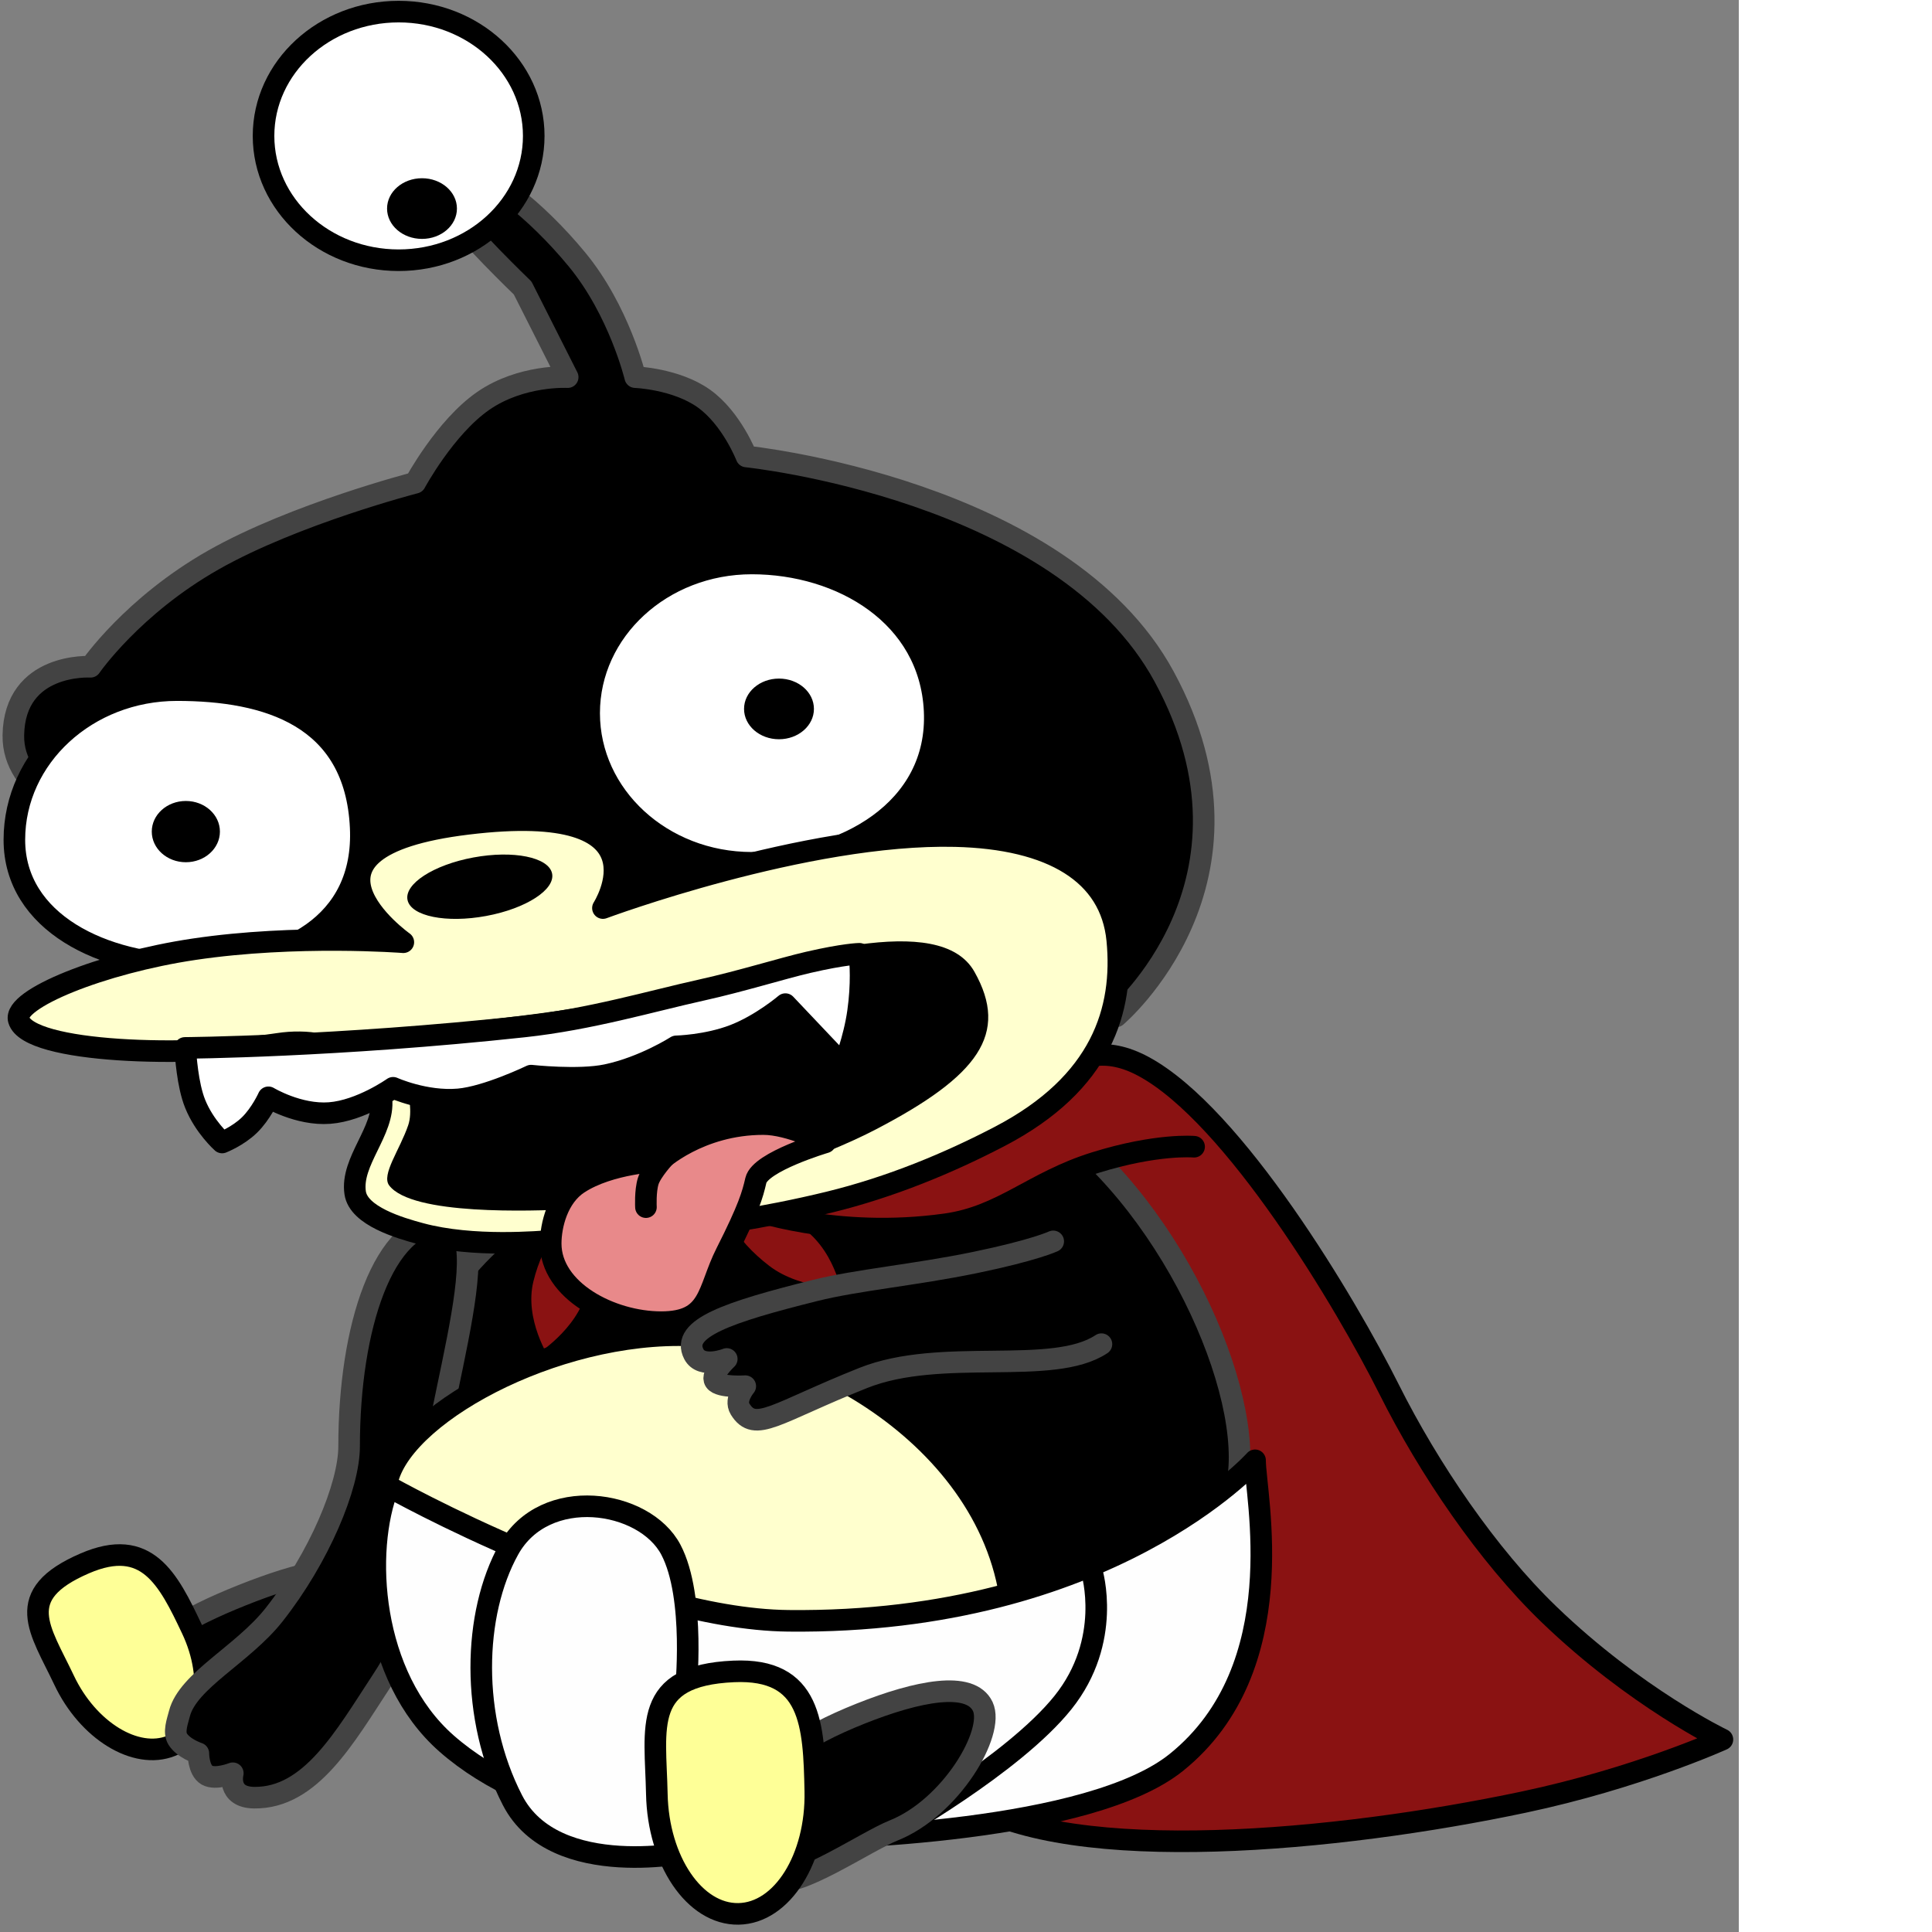
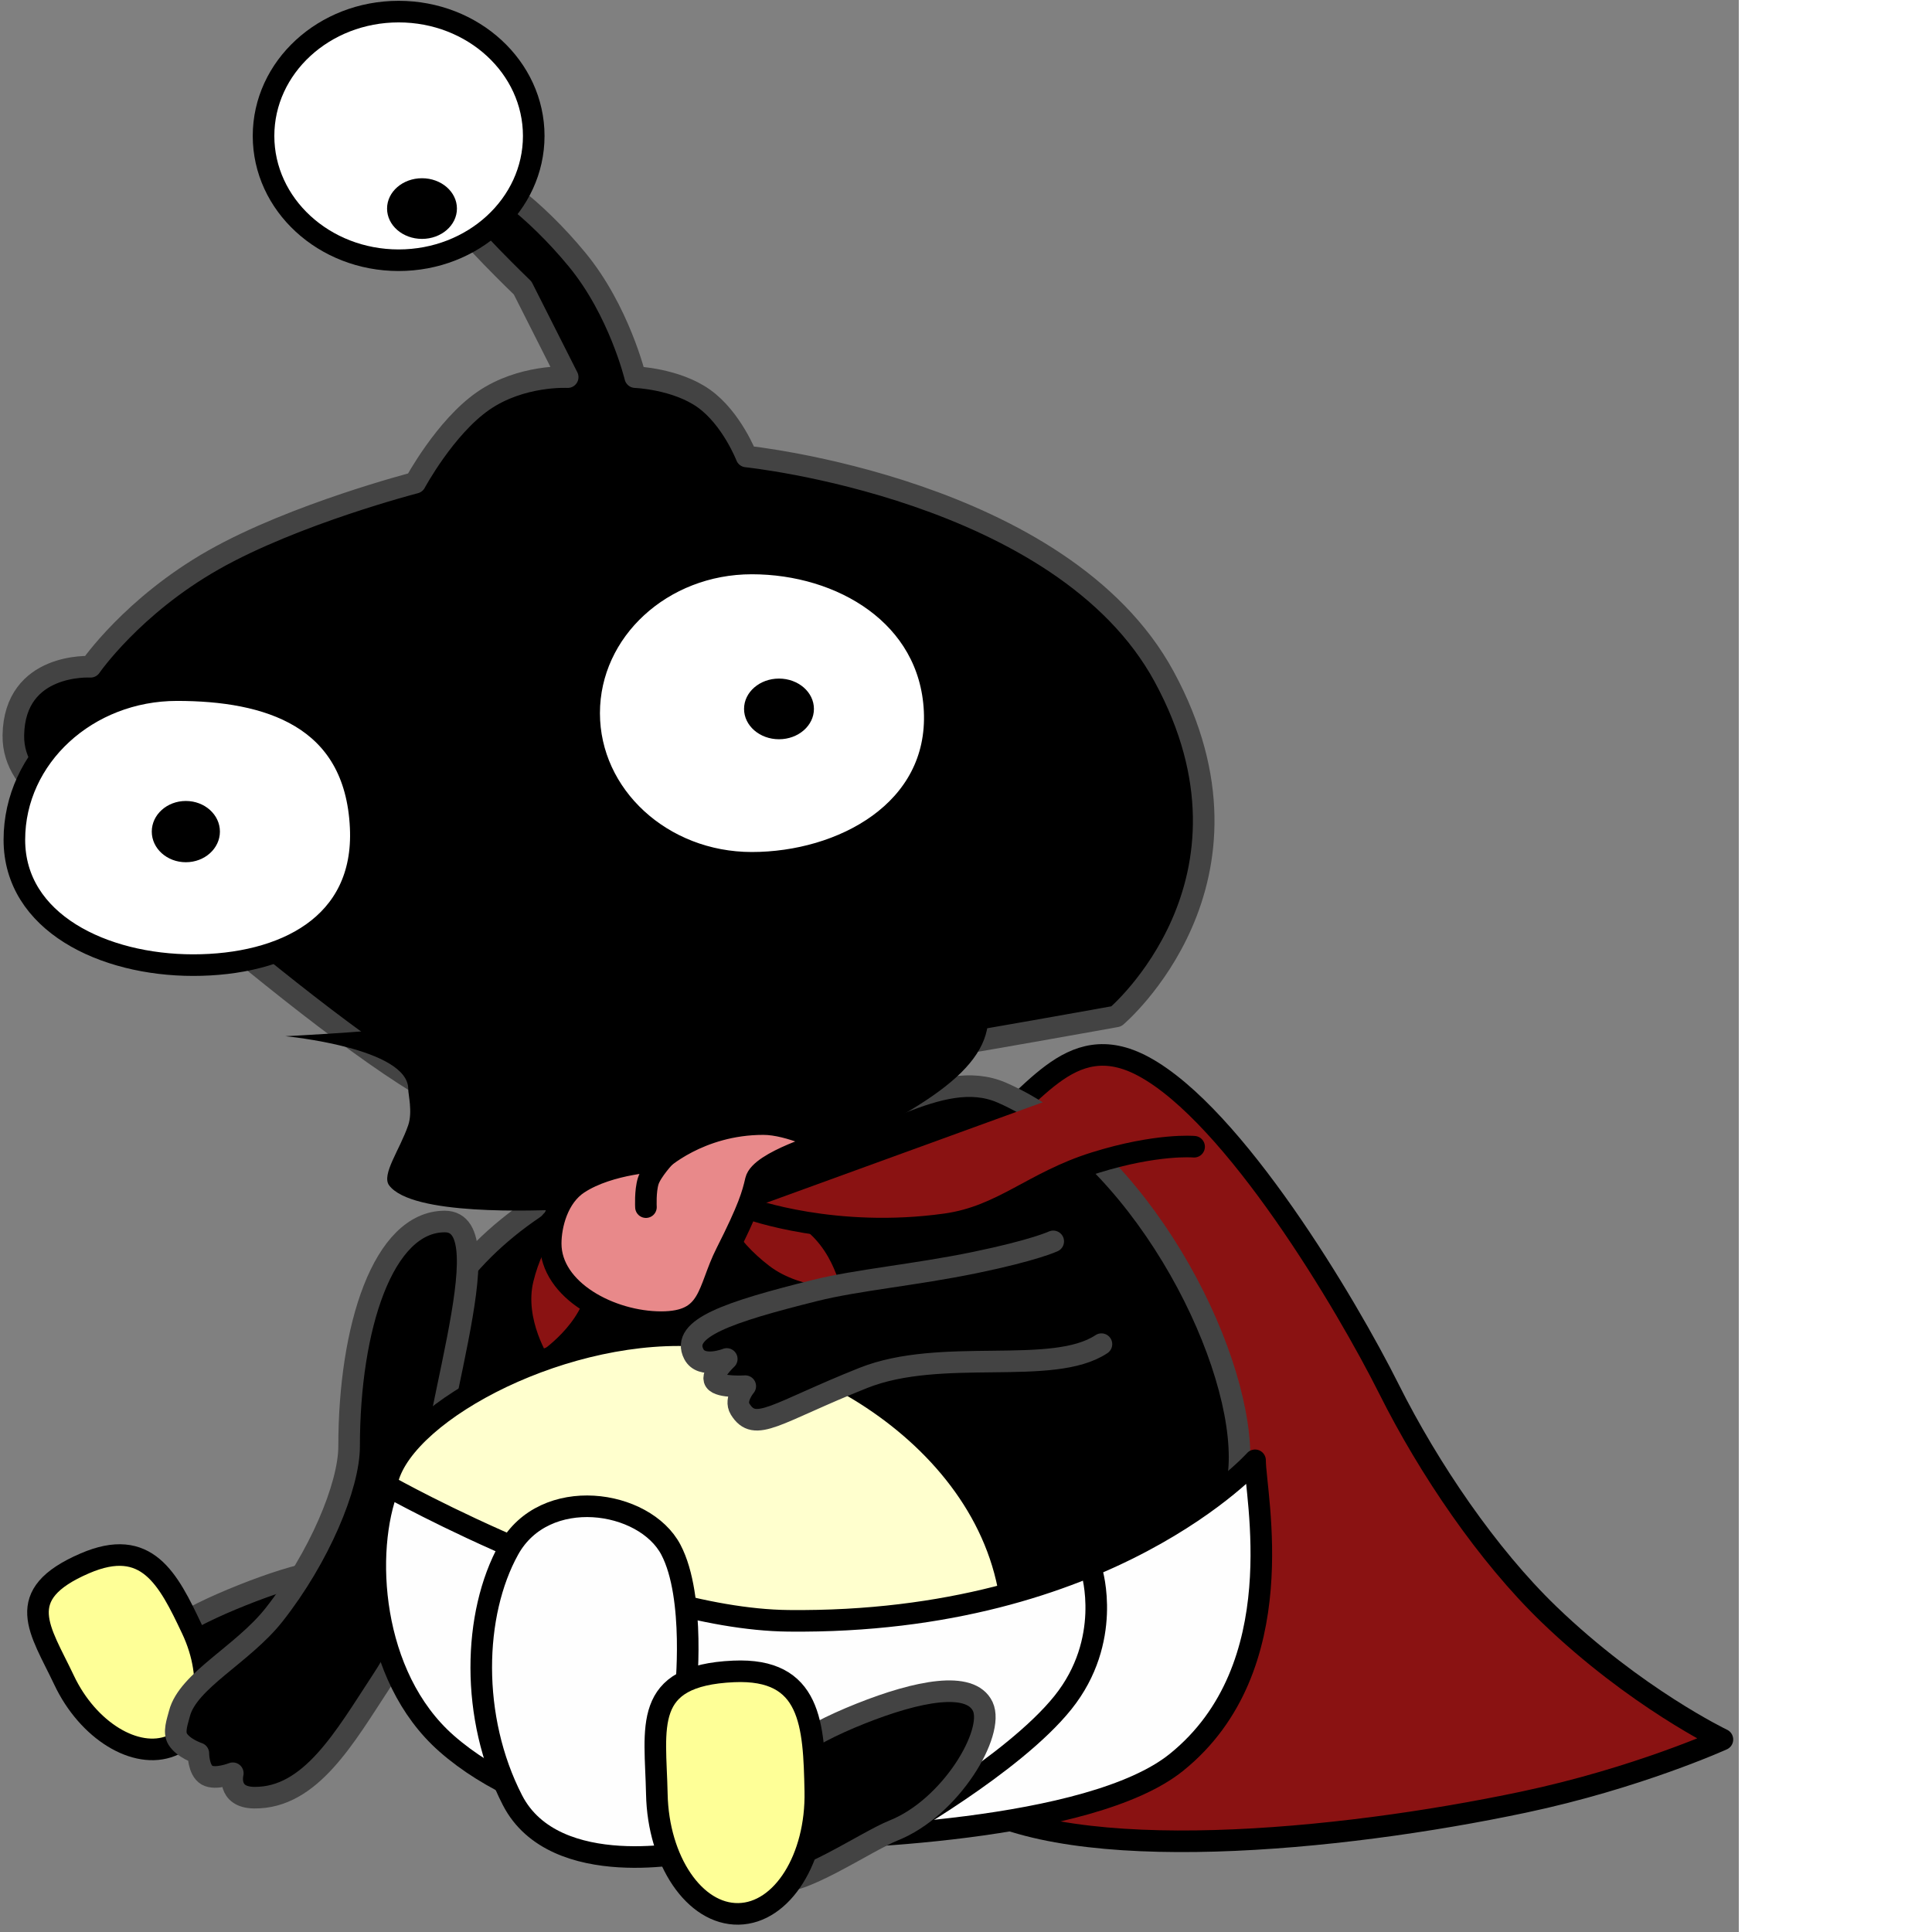
<svg xmlns="http://www.w3.org/2000/svg" width="256" height="256" viewBox="0 0 234 260" fill="none" preserveAspectRatio="xMinYMin meet">
  <rect x="0" y="0" width="234" height="260" fill="#808080" stroke="none" />
  <path opacity="0.998" d="M150.956 195.113C150.956 173.024 123.154 158.269 131.183 153.319C138.893 148.566 143.664 138.021 153.878 143.511C166.097 150.08 181.192 175.481 186.936 186.959C192.295 197.666 200.2 209.296 208.434 217.234C220.13 228.51 231.796 234.094 231.796 234.094C231.796 234.094 220.321 239.298 205.032 242.526C179.991 247.815 144.434 251.147 130.194 242.396C122.268 237.523 150.956 201.266 150.956 195.113Z" fill="#8A1212" stroke="black" stroke-width="2.905" stroke-miterlimit="10" stroke-linejoin="round" />
  <path opacity="0.998" d="M20.494 223.742C19.25 221.105 24.842 217.769 32.575 214.681C40.307 211.595 47.253 209.927 48.496 212.564C49.74 215.201 43.072 223.718 35.34 226.804C27.608 229.89 21.737 226.379 20.494 223.742Z" fill="black" stroke="#434343" stroke-width="2.905" stroke-miterlimit="10" stroke-linejoin="round" />
  <path opacity="0.998" d="M54.611 191.488C54.611 169.911 78.249 152.42 107.409 152.42C116.607 152.42 126.402 143.361 134.833 147.05C153.13 155.056 166.815 181.334 166.815 196.104C166.815 209.876 154.247 216.726 137.751 222.322C129.837 225.007 120.403 224.655 111.522 225.833C109.911 226.046 109.028 230.557 107.409 230.557C78.249 230.557 54.611 213.065 54.611 191.488Z" fill="black" stroke="#434343" stroke-width="2.905" stroke-miterlimit="10" stroke-linejoin="round" />
  <path opacity="0.998" d="M70.368 172.117C71.792 166.311 75.174 162.066 77.923 162.637C80.672 163.207 81.746 168.377 80.323 174.183C78.9 179.99 72.768 183.663 72.768 183.663C72.768 183.663 68.945 177.923 70.368 172.117Z" fill="#8A1212" stroke="black" stroke-width="2.905" stroke-miterlimit="10" stroke-linejoin="round" />
  <path opacity="0.998" d="M102.639 171.507C97.668 167.698 95.1 162.994 96.903 161.002C98.707 159.01 104.199 160.483 109.169 164.292C114.14 168.101 114.904 174.796 114.904 174.796C114.904 174.796 107.609 175.316 102.639 171.507Z" fill="#8A1212" stroke="black" stroke-width="2.905" stroke-miterlimit="10" stroke-linejoin="round" />
  <path opacity="0.998" d="M147.265 145.819C147.265 145.819 155.701 153.866 147.346 156.475C138.991 159.083 134.923 163.684 127.276 164.753C112.322 166.844 100.88 162.684 100.88 162.684" fill="#8A1212" />
  <path opacity="0.998" d="M160.697 154.32C160.697 154.32 155.701 153.866 147.346 156.475C138.991 159.083 134.923 163.684 127.276 164.753C112.322 166.844 100.88 162.684 100.88 162.684" stroke="black" stroke-width="2.905" stroke-miterlimit="10" stroke-linecap="round" stroke-linejoin="round" />
  <path opacity="0.998" d="M8.625 226.109C5.42 219.326 1.549 214.641 11.423 210.386C19.76 206.794 22.623 212.444 25.828 219.228C29.033 226.011 27.78 233.051 23.029 234.951C18.278 236.851 11.829 232.892 8.625 226.109Z" fill="#FEFF97" stroke="black" stroke-width="2.905" stroke-miterlimit="10" stroke-linejoin="round" />
  <path opacity="0.998" d="M46.981 194.644C46.981 178.612 51.566 164.385 59.857 164.385C68.148 164.385 57.074 192.187 57.074 208.219C57.074 215.299 55.22 220.334 51.328 226.263C46.407 233.759 41.809 242.015 34.202 241.922C30.479 241.877 31.331 238.636 31.331 238.636C31.331 238.636 29.006 239.56 27.847 238.89C26.688 238.22 26.694 235.955 26.694 235.955C26.694 235.955 24.688 235.303 23.91 234.032C23.339 233.097 23.864 231.707 24.15 230.603C25.303 226.15 32.665 222.653 36.876 217.317C42.952 209.62 46.981 199.969 46.981 194.644Z" fill="black" stroke="#434343" stroke-width="2.905" stroke-miterlimit="10" stroke-linejoin="round" />
  <path opacity="0.998" d="M12.185 89.732C12.185 89.732 17.813 81.542 28.736 75.35C39.659 69.158 55.878 64.966 55.878 64.966C55.878 64.966 59.899 57.505 65.029 53.952C70.158 50.398 76.397 50.753 76.397 50.753L70.337 38.758C70.337 38.758 62.478 31.203 60.326 27.907C58.738 25.475 61.527 23.152 62.724 23.152C65.4 23.152 71.959 28.021 77.649 34.921C83.34 41.821 85.487 50.753 85.487 50.753C85.487 50.753 90.978 50.961 94.721 53.631C98.464 56.301 100.458 61.433 100.458 61.433C100.458 61.433 142.953 65.785 156.667 91.058C171.658 118.684 150.221 136.781 150.221 136.781C150.221 136.781 80.224 149.535 65.013 149.535C55.235 149.535 11.166 109.805 11.166 109.805C11.166 109.805 1.677 106.496 1.797 98.953C1.952 89.107 12.185 89.732 12.185 89.732Z" fill="black" stroke="#434343" stroke-width="2.905" stroke-miterlimit="10" stroke-linejoin="round" />
  <path opacity="0.998" d="M35.466 18.291C35.466 9.052 43.606 1.562 53.647 1.562C63.688 1.562 71.828 9.052 71.828 18.291C71.828 27.531 63.688 35.02 53.647 35.02C43.606 35.02 35.466 27.531 35.466 18.291Z" fill="white" stroke="black" stroke-width="2.905" stroke-miterlimit="10" stroke-linejoin="round" />
  <path opacity="0.998" d="M1.934 113.015C1.934 101.891 11.734 92.873 23.823 92.873C35.912 92.873 47.841 96.368 48.54 111.366C49.156 124.57 38.087 129.882 25.999 129.882C13.91 129.882 1.934 124.138 1.934 113.015Z" fill="white" stroke="black" stroke-width="2.905" stroke-miterlimit="10" stroke-linejoin="round" />
  <path opacity="0.998" d="M79.285 95.971C79.285 84.847 89.085 75.83 101.174 75.83C113.263 75.83 125.157 82.845 125.777 95.63C126.434 109.17 113.263 116.112 101.174 116.112C89.085 116.112 79.285 107.094 79.285 95.971Z" fill="white" stroke="black" stroke-width="2.905" stroke-miterlimit="10" stroke-linejoin="round" />
  <path opacity="0.998" d="M100.131 95.402C100.131 93.148 102.236 91.32 104.833 91.32C107.43 91.32 109.535 93.148 109.535 95.402C109.535 97.657 107.43 99.485 104.833 99.485C102.236 99.485 100.131 97.657 100.131 95.402Z" fill="black" />
  <path opacity="0.998" d="M52.089 28.068C52.089 25.814 54.194 23.986 56.791 23.986C59.387 23.986 61.492 25.814 61.492 28.068C61.492 30.323 59.387 32.15 56.791 32.15C54.194 32.15 52.089 30.323 52.089 28.068Z" fill="black" />
  <path opacity="0.998" d="M20.425 111.912C20.425 109.636 22.477 107.791 25.009 107.791C27.542 107.791 29.595 109.636 29.595 111.912C29.595 114.19 27.542 116.035 25.009 116.035C22.477 116.035 20.425 114.19 20.425 111.912Z" fill="black" />
-   <path opacity="0.998" d="M54.279 126.8C54.279 126.8 36.409 114.102 62.9 110.875C90.574 107.503 81.139 122.203 81.139 122.203C81.139 122.203 108.482 112.029 128.559 112.517C141.537 112.832 149.478 117.535 150.354 126.486C151.272 135.88 148.276 145.767 134.536 152.934C127.72 156.489 119.891 159.757 111.51 161.8C94.262 166.006 76.646 166.835 74.486 166.971C72.594 167.089 63.671 167.932 56.574 166.014C53.821 165.271 48.261 163.652 47.798 160.533C47.165 156.267 51.762 152.213 51.333 147.922C50.914 143.732 45.562 139.237 37.425 140.475C25.369 142.31 3.844 141.76 2.523 137.253C1.699 134.439 13.752 129.587 26.088 127.748C39.927 125.684 54.279 126.8 54.279 126.8Z" fill="#FFFFCF" stroke="black" stroke-width="2.905" stroke-miterlimit="10" stroke-linejoin="round" />
  <path opacity="0.998" d="M92.822 132.581C107.079 128.682 126.47 122.515 131.131 130.77C135.856 139.139 131.643 144.805 117.901 151.973C111.086 155.528 95.222 161.874 76.722 162.738C71.612 162.976 55.434 163.585 52.375 159.53C51.286 158.086 53.817 154.721 54.938 151.416C55.542 149.635 54.933 147.272 54.941 146.59C55.001 141.02 38.406 139.447 38.406 139.447C38.406 139.447 73.571 137.846 92.822 132.581Z" fill="black" />
-   <path opacity="0.998" d="M24.888 141.024C24.888 141.024 45.239 140.881 70.515 138.143C79.407 137.181 87.526 134.761 94.449 133.225C99.801 132.038 105.243 130.326 108.771 129.508C113.652 128.379 115.648 128.356 115.648 128.356C115.795 129.503 115.999 132.396 115.47 136.157C114.941 139.918 113.533 143.402 113.533 143.402L105.695 135.13C105.695 135.13 102.471 137.881 98.799 139.302C95.126 140.722 91.004 140.813 91.004 140.813C91.004 140.813 86.642 143.613 81.632 144.666C77.863 145.459 71.471 144.754 71.471 144.754C71.471 144.754 65.544 147.618 61.702 147.948C57.206 148.335 52.902 146.391 52.902 146.391C52.902 146.391 48.552 149.469 44.356 149.789C40.161 150.109 36.122 147.671 36.122 147.671C36.122 147.671 35.13 149.884 33.572 151.403C32.015 152.922 29.889 153.75 29.889 153.75C29.889 153.75 27.51 151.642 26.265 148.552C25.207 145.926 25.018 142.039 24.888 141.024Z" fill="white" stroke="black" stroke-width="2.905" stroke-miterlimit="10" stroke-linejoin="round" />
  <path opacity="0.998" d="M74.11 167.353C74.11 164.849 75.062 161.082 77.836 159.263C82.079 156.481 88.789 156.238 88.789 156.238C88.789 156.238 94.053 151.272 102.731 151.274C106.326 151.275 111.064 153.738 111.064 153.738C111.064 153.738 102.3 156.331 101.72 158.854C101.275 160.785 100.77 162.612 97.736 168.61C95.168 173.686 95.746 177.93 88.968 177.93C82.19 177.93 74.11 173.687 74.11 167.353Z" fill="#E8898A" stroke="black" stroke-width="2.905" stroke-miterlimit="10" stroke-linejoin="round" />
  <path opacity="0.998" d="M89.555 155.572C89.555 155.572 87.659 157.59 87.235 158.946C86.811 160.304 86.928 162.451 86.928 162.451" stroke="black" stroke-width="2.905" stroke-miterlimit="10" stroke-linecap="round" stroke-linejoin="round" />
  <path opacity="0.998" d="M54.847 121.132C54.372 118.958 58.339 116.389 63.708 115.395C69.078 114.4 73.816 115.356 74.293 117.53C74.768 119.704 70.801 122.273 65.431 123.267C60.062 124.262 55.323 123.306 54.847 121.132Z" fill="black" />
  <path opacity="0.998" d="M51.949 200.777C51.949 191.711 72.687 179.683 91.302 179.683C109.916 179.683 136.499 195.727 136.327 220.088C136.327 220.088 117.41 222.068 98.796 222.068C80.181 222.068 51.949 209.842 51.949 200.777Z" fill="#FFFFCE" stroke="black" stroke-width="2.905" stroke-miterlimit="10" stroke-linejoin="round" />
  <g opacity="0.998">
    <path d="M141.739 167.058C141.739 167.058 139.199 168.258 131.18 169.911C123.163 171.565 115.376 172.245 109.667 173.671C97.978 176.59 91.587 178.759 93.372 182.23C94.404 184.239 97.806 182.885 97.806 182.885C97.806 182.885 95.602 184.935 96.224 185.85C96.846 186.764 100.295 186.544 100.295 186.544C100.295 186.544 98.791 188.313 99.593 189.616C101.622 192.915 104.325 190.163 116.169 185.44C126.715 181.233 141.653 185.261 148.227 180.891" fill="black" />
    <path d="M141.739 167.058C141.739 167.058 139.199 168.258 131.18 169.911C123.163 171.565 115.376 172.245 109.667 173.671C97.978 176.59 91.587 178.759 93.372 182.23C94.404 184.239 97.806 182.885 97.806 182.885C97.806 182.885 95.602 184.935 96.224 185.85C96.846 186.764 100.295 186.544 100.295 186.544C100.295 186.544 98.791 188.313 99.593 189.616C101.622 192.915 104.325 190.163 116.169 185.44C126.715 181.233 141.653 185.261 148.227 180.891" stroke="#434343" stroke-width="2.905" stroke-miterlimit="10" stroke-linecap="round" stroke-linejoin="round" />
  </g>
  <path opacity="0.998" d="M52.289 200.05C52.289 200.05 84.027 217.889 106.104 218.122C149.189 218.578 168.901 196.522 168.901 196.522C168.901 201.095 174.184 224.388 158.316 237.172C146.735 246.503 112.911 247.524 103.596 247.524C91.835 247.524 71.794 244.937 60.086 234.626C49.812 225.578 48.86 208.69 52.289 200.05Z" fill="#FEFEFE" stroke="black" stroke-width="2.905" stroke-miterlimit="10" stroke-linejoin="round" />
  <g opacity="0.998">
    <path d="M93.418 249.119C93.418 249.119 74.662 253.346 68.96 242.252C63.257 231.157 63.64 217.186 68.464 208.498C73.288 199.811 86.729 201.79 90.288 208.559C93.646 214.947 92.275 227.72 92.275 227.72" fill="#FEFEFE" />
    <path d="M93.418 249.119C93.418 249.119 74.662 253.346 68.96 242.252C63.257 231.157 63.64 217.186 68.464 208.498C73.288 199.811 86.729 201.79 90.288 208.559C93.646 214.947 92.275 227.72 92.275 227.72" stroke="black" stroke-width="2.905" stroke-miterlimit="10" stroke-linecap="round" stroke-linejoin="round" />
  </g>
  <path opacity="0.998" d="M146.946 211.541C146.946 211.541 149.753 220.754 143.048 229.122C136.343 237.489 119.924 246.693 119.924 246.693" stroke="black" stroke-width="2.905" stroke-miterlimit="10" stroke-linecap="round" stroke-linejoin="round" />
  <path opacity="0.998" d="M104.254 240.833C102.609 237.343 108.059 233.706 115.792 230.62C123.525 227.533 130.611 226.165 132.257 229.654C133.902 233.143 127.985 243.252 120.253 246.338C116.572 247.808 107.245 254.203 104.485 253.018C101.446 251.715 105.117 242.661 104.254 240.833Z" fill="black" stroke="#434343" stroke-width="2.905" stroke-miterlimit="10" stroke-linejoin="round" />
  <path opacity="0.998" d="M88.394 241.428C88.212 232.418 86.344 225.483 98.728 224.931C109.183 224.465 109.538 232.053 109.72 241.063C109.901 250.074 105.274 257.46 99.385 257.561C93.496 257.661 88.575 250.438 88.394 241.428Z" fill="#FEFF97" stroke="black" stroke-width="2.905" stroke-miterlimit="10" stroke-linejoin="round" />
</svg>